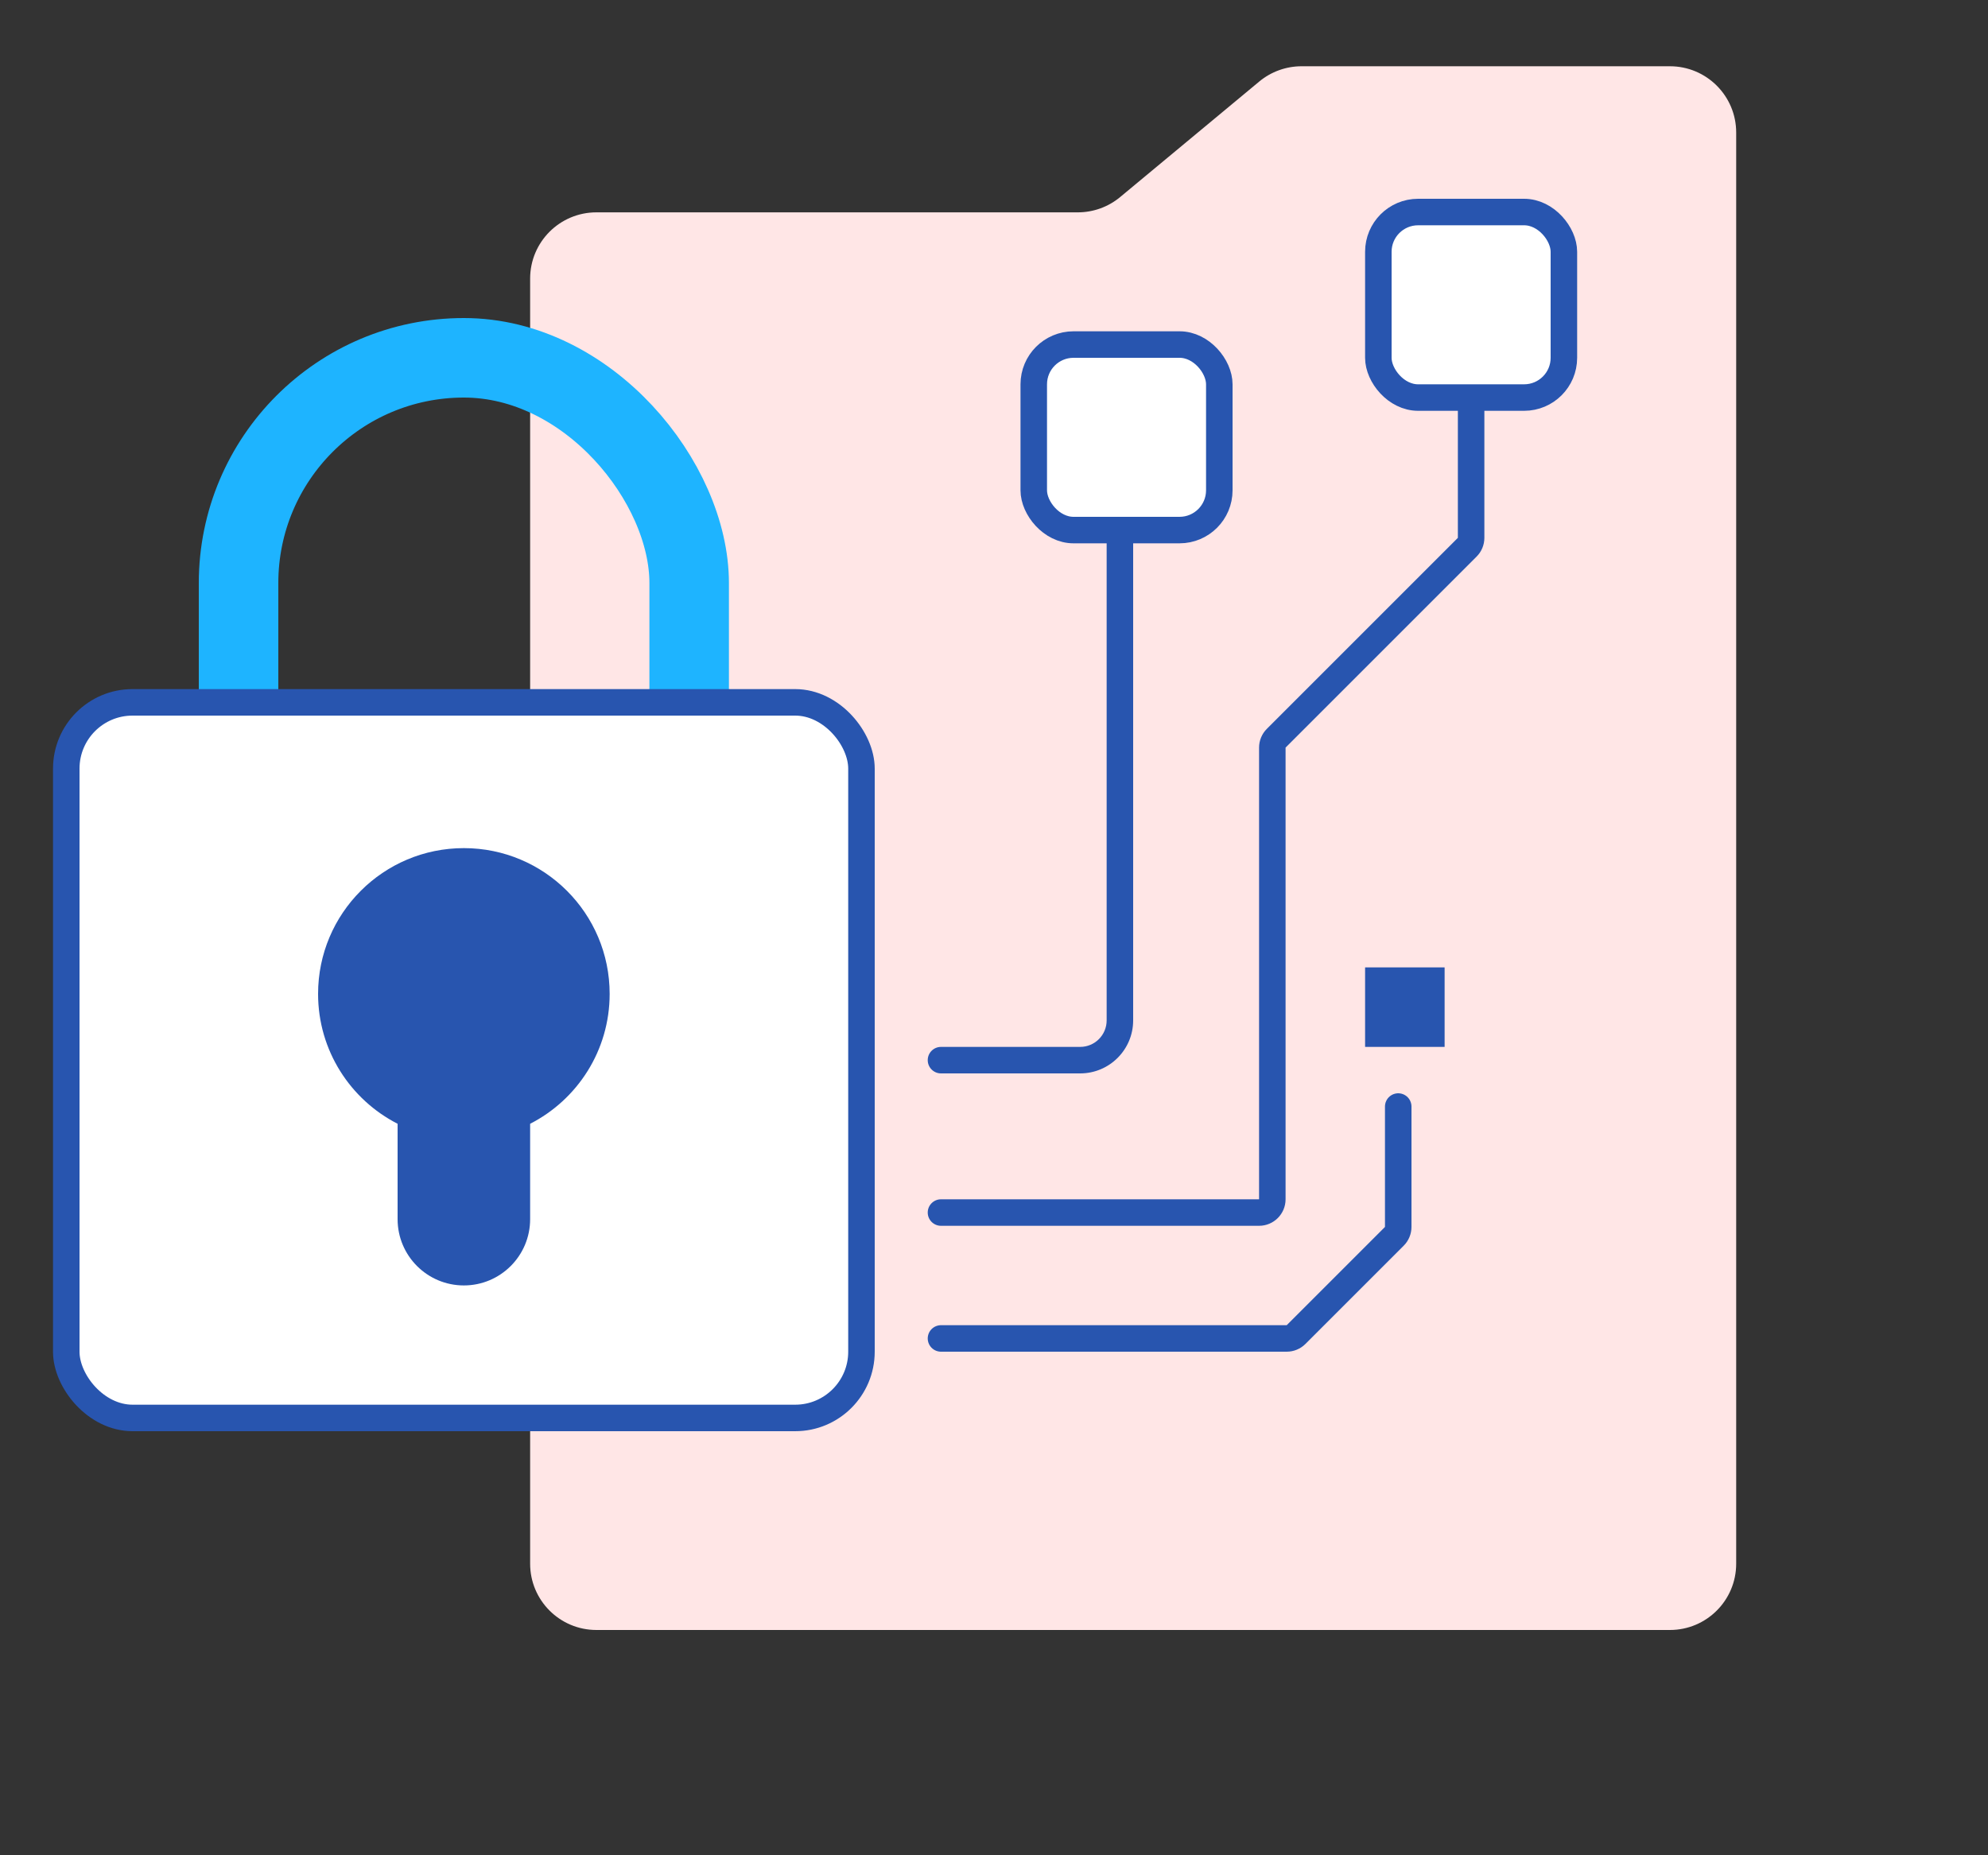
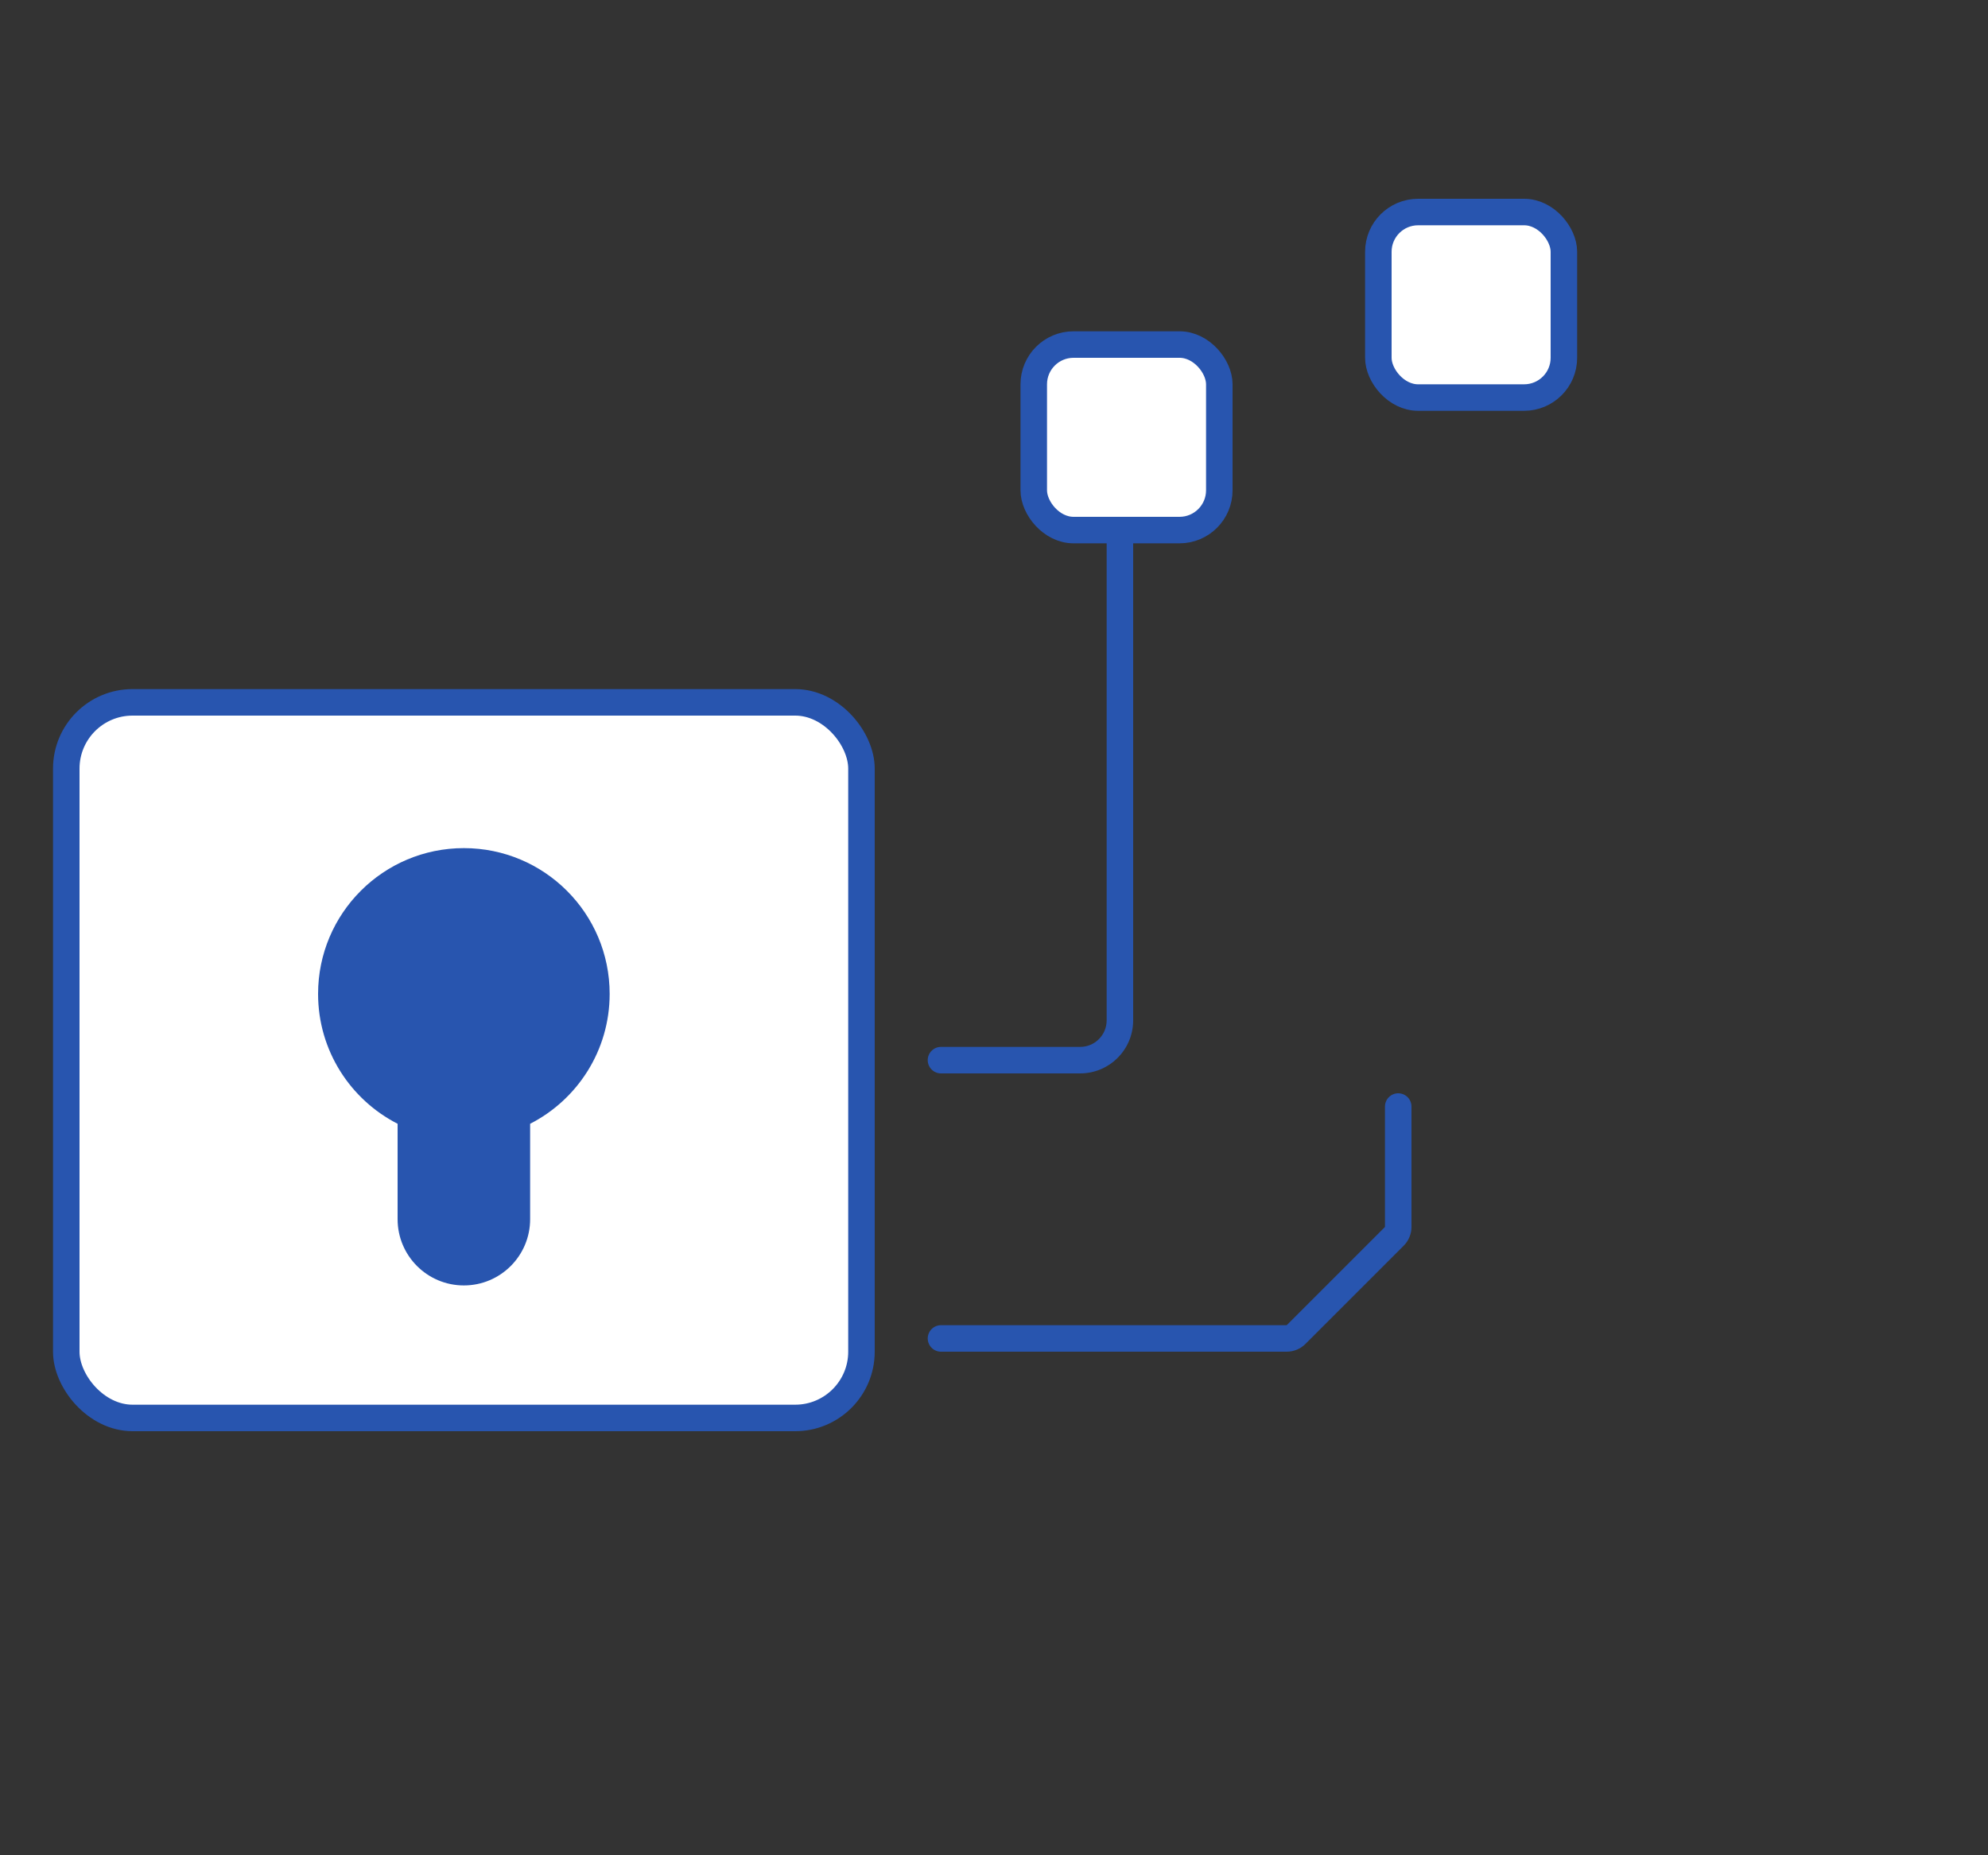
<svg xmlns="http://www.w3.org/2000/svg" width="150" height="140" viewBox="0 0 150 140" fill="none">
  <rect x="0" y="0" width="150" height="140" fill="#333333" stroke="none" />
-   <path d="M40 21.024C40 18.263 42.239 16.024 45 16.024H81.324C82.491 16.024 83.622 15.616 84.519 14.87L95.012 6.154C95.91 5.408 97.04 5 98.207 5H126C128.761 5 131 7.239 131 10V118C131 120.761 128.761 123 126 123H45C42.239 123 40 120.761 40 118V21.024Z" fill="#FFE6E6" />
  <rect x="78" y="26" width="14" height="14" rx="3" fill="white" stroke="#2855AF" stroke-width="2" />
  <rect x="104" y="16" width="14" height="14" rx="3" fill="white" stroke="#2855AF" stroke-width="2" />
  <path d="M85.5 40C85.5 39.448 85.052 39 84.5 39C83.948 39 83.5 39.448 83.5 40H85.5ZM71 79C70.448 79 70 79.448 70 80C70 80.552 70.448 81 71 81V79ZM83.5 40V77H85.5V40H83.5ZM81.5 79H71V81H81.5V79ZM83.5 77C83.5 78.105 82.605 79 81.5 79V81C83.709 81 85.5 79.209 85.5 77H83.5Z" fill="#2855AF" />
-   <path d="M112 30.5C112 29.948 111.552 29.5 111 29.5C110.448 29.5 110 29.948 110 30.5H112ZM71 90.5C70.448 90.5 70 90.948 70 91.5C70 92.052 70.448 92.5 71 92.5V90.5ZM110 30.5V40.586H112V30.5H110ZM110 40.586L95.586 55L97 56.414L111.414 42L110 40.586ZM95 56.414V90.5H97V56.414H95ZM95 90.5H71V92.5H95V90.5ZM95 90.5V92.5C96.105 92.5 97 91.605 97 90.5H95ZM95.586 55C95.211 55.375 95 55.884 95 56.414H97L95.586 55ZM110 40.586L111.414 42C111.789 41.625 112 41.116 112 40.586H110Z" fill="#2855AF" />
-   <rect x="103" y="73" width="6" height="6" fill="#2855AF" />
  <path d="M105.5 83.5V92.586C105.5 92.851 105.395 93.105 105.207 93.293L97.793 100.707C97.605 100.895 97.351 101 97.086 101H71" stroke="#2855AF" stroke-width="2" stroke-linecap="round" stroke-linejoin="round" />
-   <rect x="18" y="27" width="34" height="51" rx="17" stroke="#1EB4FF" stroke-width="6" />
  <rect x="5" y="53" width="60" height="54" rx="5" fill="white" stroke="#2855AF" stroke-width="2" />
  <path fill-rule="evenodd" clip-rule="evenodd" d="M40 84.801C43.562 82.98 46 79.275 46 75C46 68.925 41.075 64 35 64C28.925 64 24 68.925 24 75C24 79.275 26.438 82.98 30 84.801V92C30 94.761 32.239 97 35 97C37.761 97 40 94.761 40 92V84.801Z" fill="#2855AF" />
</svg>